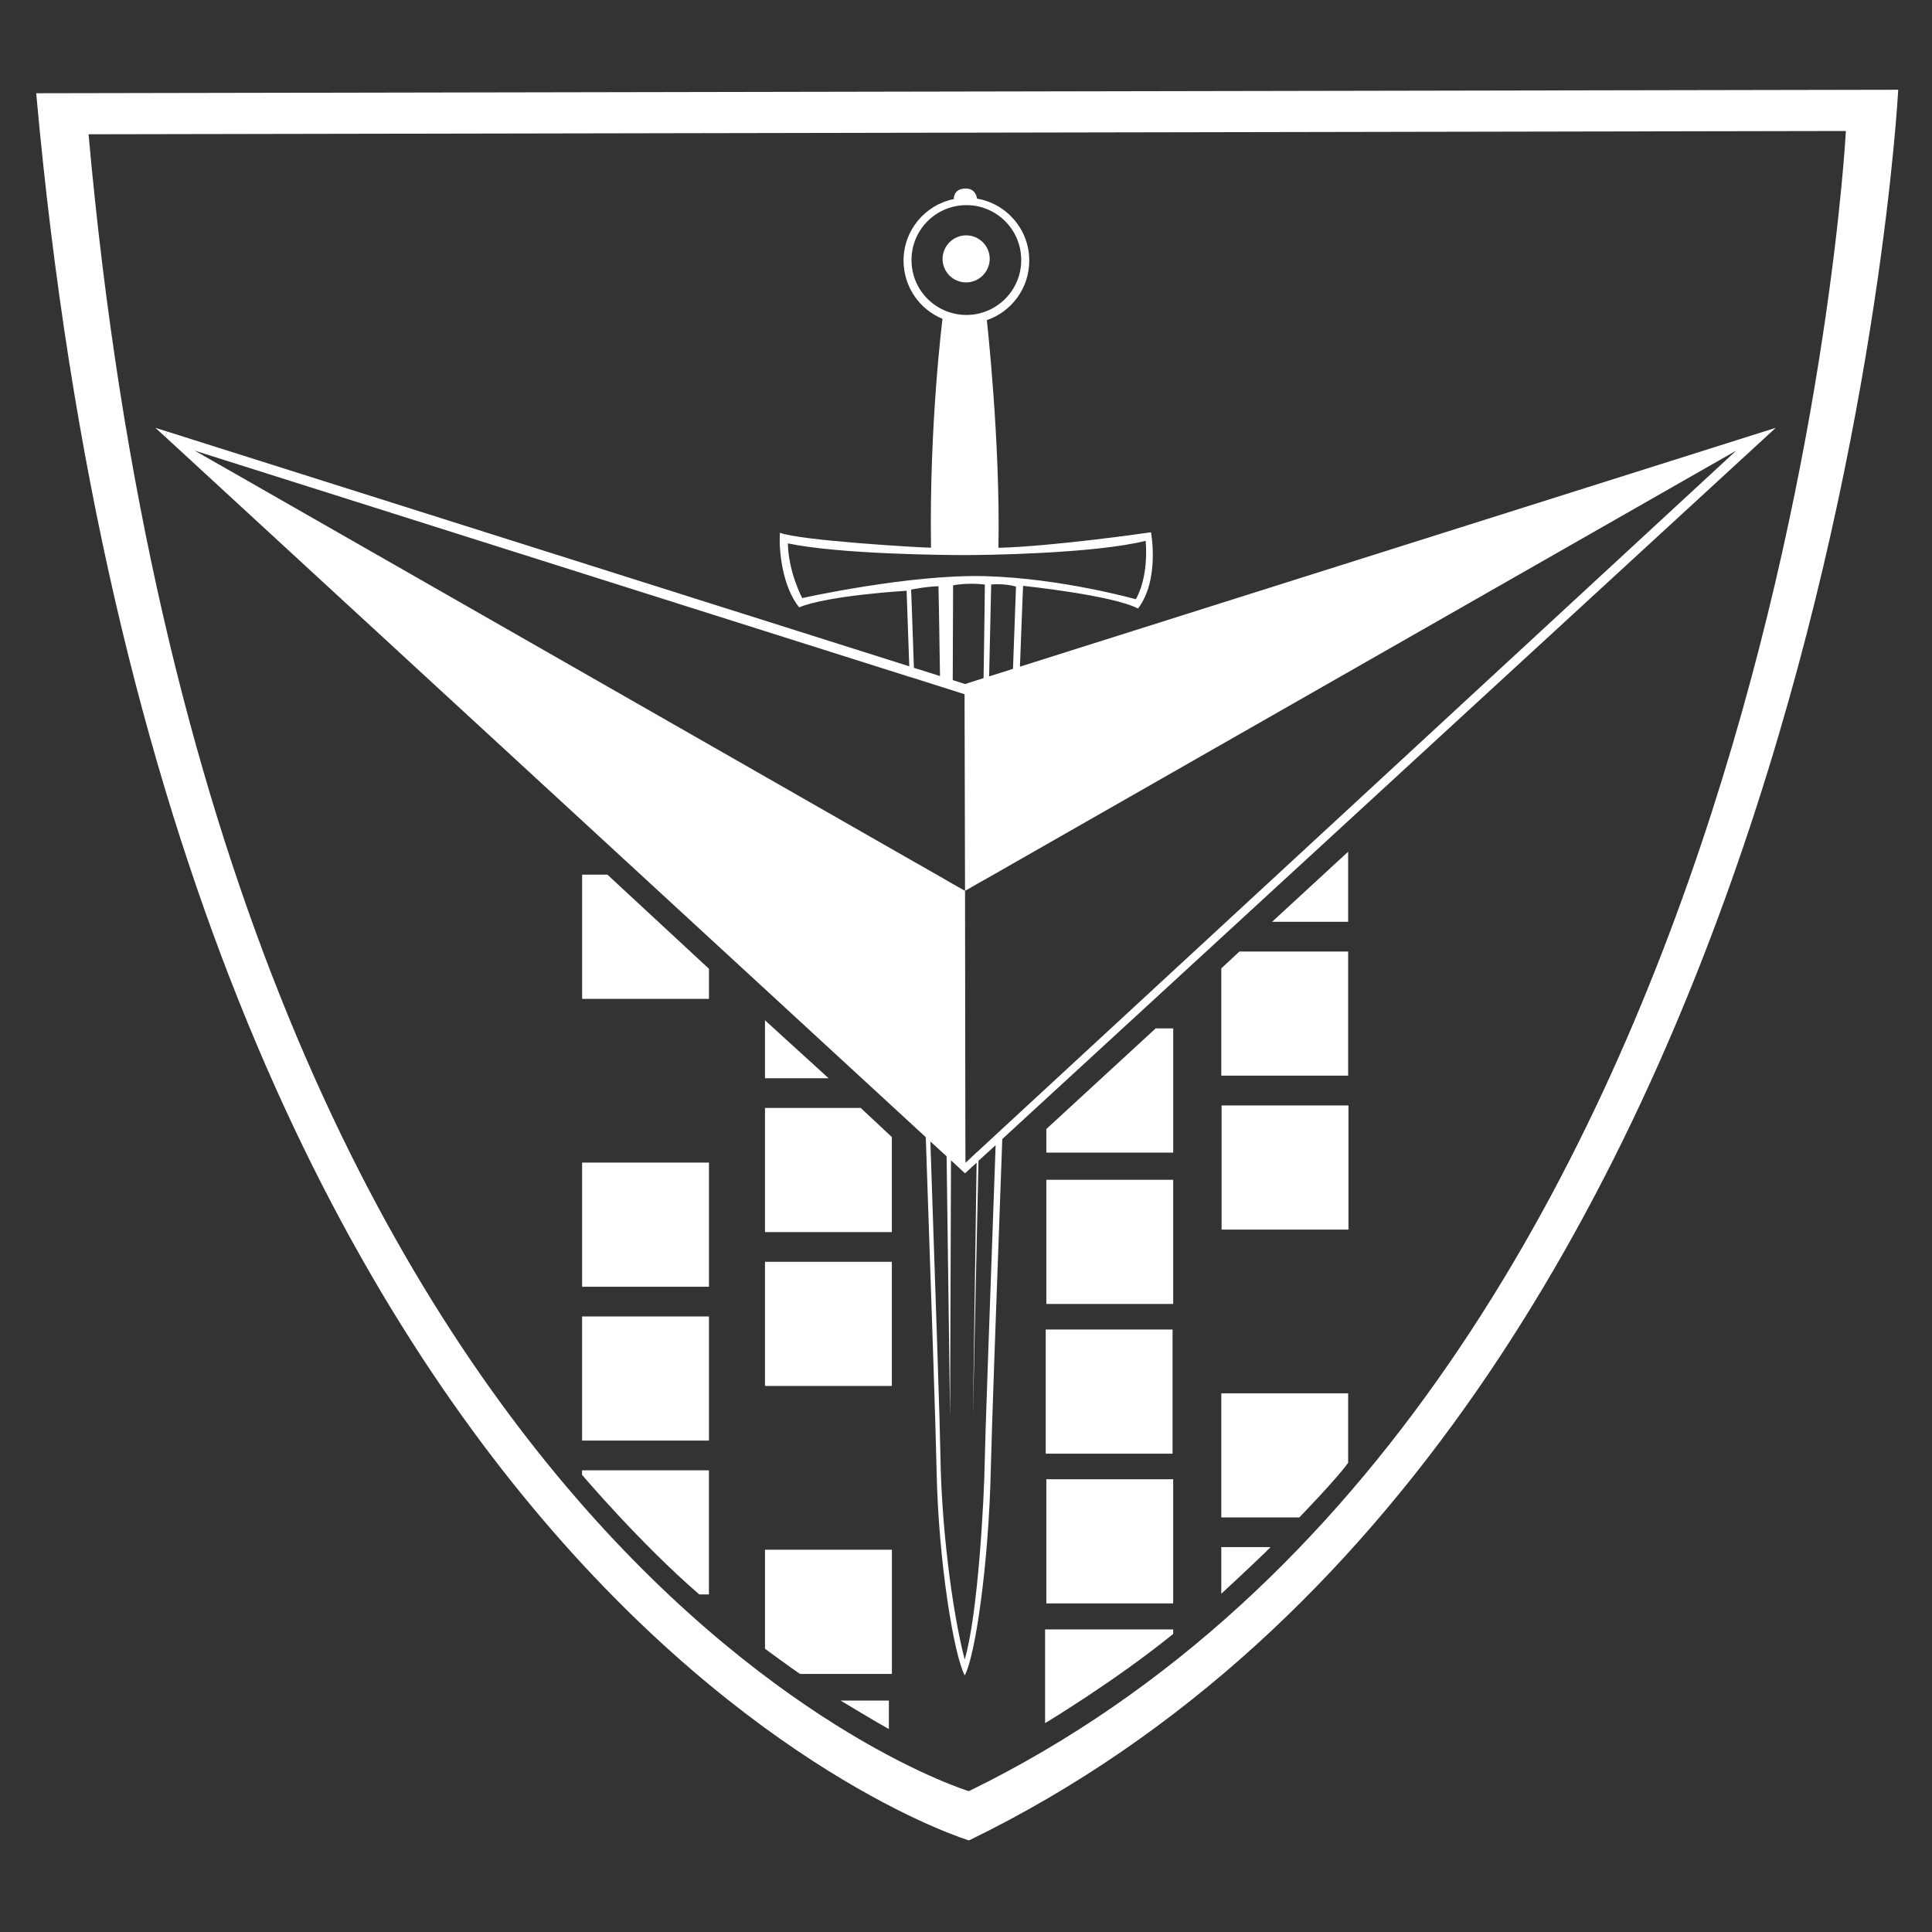
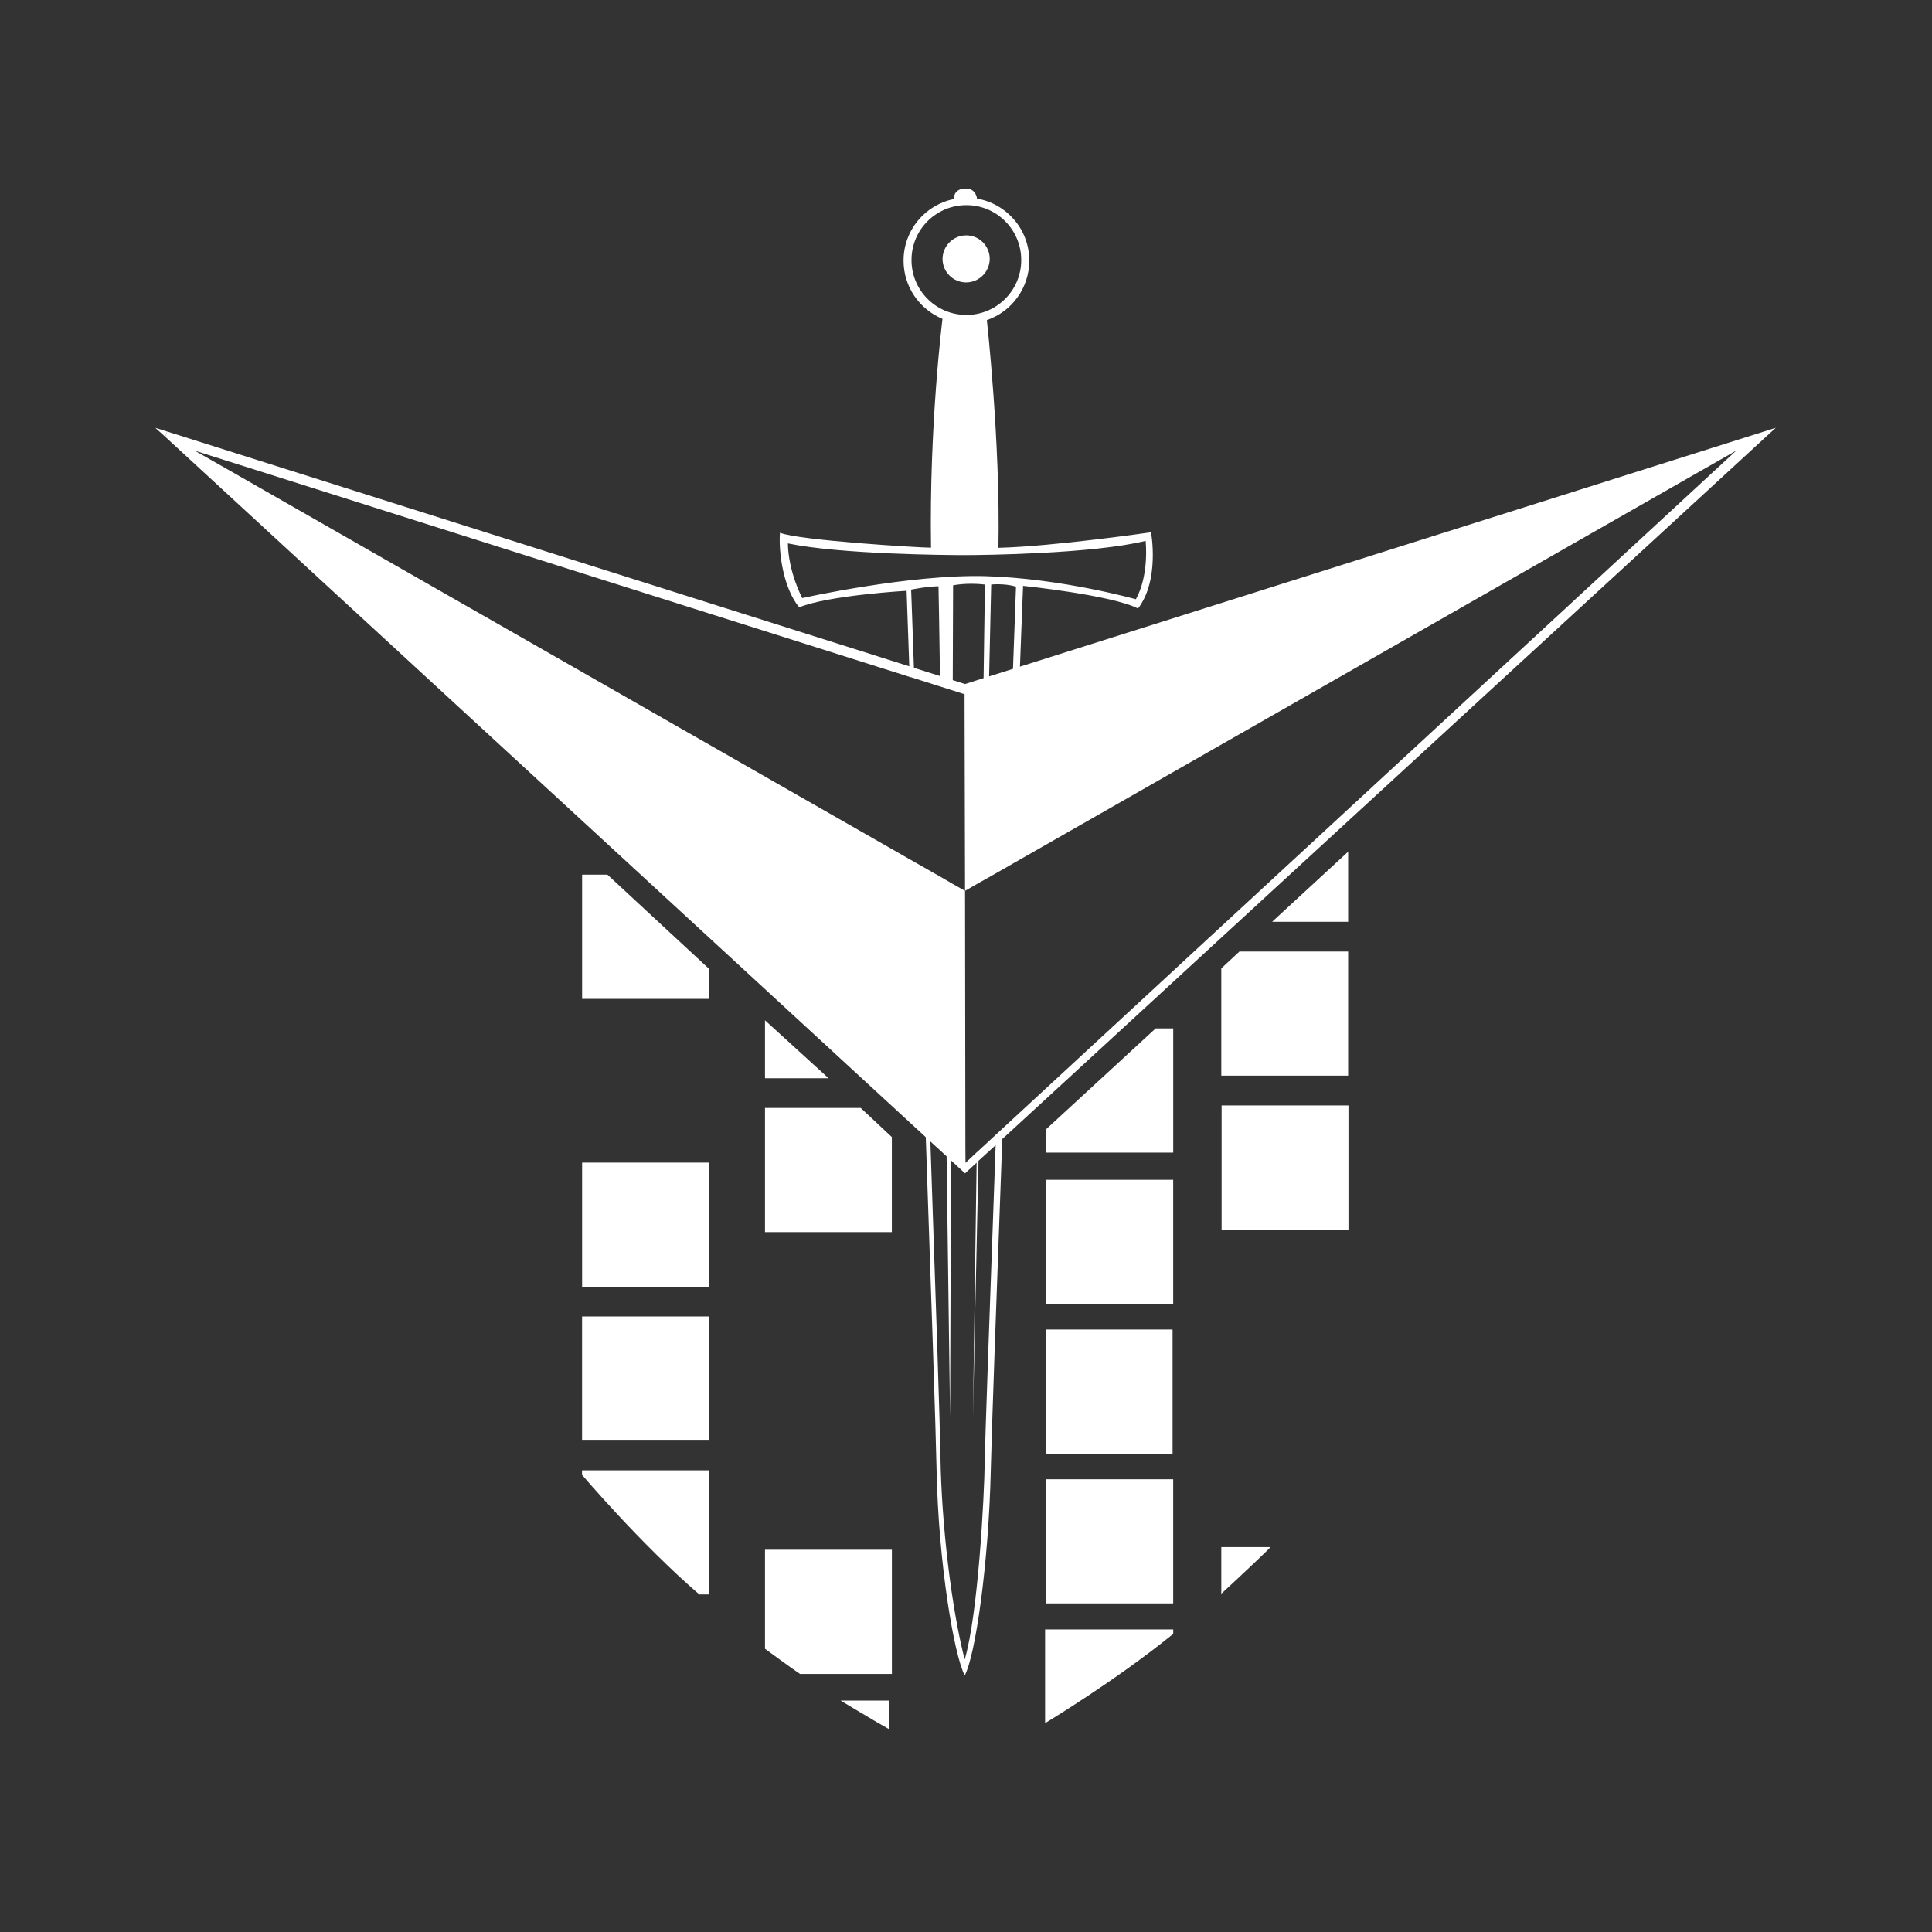
<svg xmlns="http://www.w3.org/2000/svg" version="1.1" id="Vrstva_1" x="0px" y="0px" viewBox="0 0 500 500" style="enable-background:new 0 0 500 500;" xml:space="preserve">
  <rect x="0" y="0" width="500" height="500" fill="#333333" stroke="none" />
  <style type="text/css">
	.st0{fill:#FFFFFF;}
</style>
  <g>
-     <path class="st0" d="M9.37,24.13c35.13,390.02,241.4,452.17,241.4,452.17C473.25,368.21,491.26,23.23,491.26,23.23L9.37,24.13z    M250.74,463.55c0,0-194.67-58.94-227.82-428.8l454.79-0.85C477.71,33.9,460.71,361.05,250.74,463.55z" />
    <g>
      <path class="st0" d="M43.26,111.68c-0.18,0.45-0.33,0.93-0.48,1.38l-2.58-2.34L43.26,111.68z" />
      <path class="st0" d="M230.04,440.1v7.38c-2.82-1.53-12.5-7.38-12.5-7.38H230.04z" />
      <path class="st0" d="M230.82,401.06v32.15h-23.78c-1.59-1.02-9.06-6.51-9.06-6.51v-25.64H230.82z" />
      <path class="st0" d="M183.47,380.52v32.12h-2.49c-15.11-13.01-30.35-30.95-30.35-30.95v-1.17H183.47z" />
      <rect x="150.64" y="340.7" class="st0" width="32.84" height="32.12" />
      <path class="st0" d="M303.63,421.69h-33.16v24.26c0,0,18.2-10.95,33.16-23.1V421.69z" />
      <polygon class="st0" points="183.48,250.72 157.2,226.36 150.65,226.36 150.65,258.5 183.48,258.5   " />
      <rect x="150.65" y="300.88" class="st0" width="32.83" height="32.13" />
      <polygon class="st0" points="197.98,264.05 197.98,279.05 214.44,279.05   " />
      <polygon class="st0" points="230.81,294.27 222.76,286.74 197.98,286.74 197.98,318.87 230.81,318.87   " />
-       <rect x="197.98" y="326.55" class="st0" width="32.83" height="32.13" />
      <rect x="270.79" y="305.33" class="st0" width="32.83" height="32.13" />
      <polygon class="st0" points="303.63,266.15 299.08,266.15 270.79,292.19 270.79,298.29 303.63,298.29   " />
      <rect x="270.79" y="382.83" class="st0" width="32.83" height="32.13" />
      <polygon class="st0" points="348.9,246.25 320.77,246.25 316.07,250.62 316.07,278.38 348.9,278.38   " />
      <polygon class="st0" points="348.9,220.42 329.22,238.56 348.9,238.56   " />
-       <path class="st0" d="M348.9,378.56v-17.98h-32.83v32.13h20.19C336.25,392.71,346.11,382.55,348.9,378.56z" />
      <path class="st0" d="M328.82,400.39h-12.75v12.07C316.07,412.45,325.78,403.51,328.82,400.39z" />
      <rect x="270.63" y="344.08" class="st0" width="32.83" height="32.13" />
      <rect x="316.15" y="286.09" class="st0" width="32.83" height="32.13" />
      <path class="st0" d="M256.14,67c-0.03,3.36-2.76,6.09-6.12,6.09c-3.36,0-6.09-2.73-6.09-6.09c0.03-3.36,2.76-6.09,6.12-6.09    C253.41,60.91,256.14,63.64,256.14,67z" />
      <path class="st0" d="M263.96,172.53c0.48-12.92,0.81-20.9,0.81-20.9h0.12c0,0,22.85,2.37,29.63,5.85    c5.67-7.41,3.36-19.73,3.36-19.73s-25.16,3.66-39.49,4.02c0.54-27.41-3-58.92-3-58.92c6.39-2.19,10.98-8.25,10.98-15.38    c0.03-8.07-5.85-14.75-13.52-16.07c0,0-0.21-2.67-3-2.61c-3.21,0.06-3,2.73-3,2.73c-7.44,1.5-13.01,8.07-13.01,15.92    c0,6.81,4.14,12.62,10.08,15.08c0,0-3.48,27.32-2.97,59.22c-2.88,0-34.28-1.89-39.1-3.87c-0.36,4.74,0.72,14.12,4.98,19.31    c7.53-3.12,27.8-4.29,27.8-4.29s0.27,7.41,0.69,19.55L43.26,111.68c-0.18,0.45-0.33,0.93-0.48,1.38l196.81,181.24    c1.41,40.6,2.61,76.53,2.79,85.97c0.48,24.47,4.59,48.31,7.29,53.32c2.73-4.98,6.21-28.85,6.75-53.32    c0.21-9.36,1.47-45.01,2.97-85.49l200.17-184.06L263.96,172.53z M235.9,67.27c0-7.86,6.36-14.18,14.21-14.18    c7.86,0,14.21,6.39,14.18,14.24c0,7.83-6.36,14.18-14.21,14.18C242.22,81.49,235.87,75.13,235.9,67.27z M207.62,154.78    c0,0-3.57-6.63-3.72-14.15c13.49,2.82,41.05,3.03,45.79,3.03c4.74,0,33.2-0.33,46.81-3.69c0.78,9.99-2.55,15.11-2.55,15.11    s-19.19-5.4-38.86-5.97C235.42,148.57,207.62,154.78,207.62,154.78z M262.94,151.81c0,0-0.3,8.13-0.78,21.29l-6.18,1.95    l0.54-23.78C256.53,151.27,259.92,150.91,262.94,151.81z M254.88,151.27c0,1.32-0.12,10.44-0.33,24.23l-4.8,1.53l-3.18-1.02    l0.09-24.53C246.66,151.48,250.14,150.73,254.88,151.27z M243.27,174.96l-6.75-2.13c-0.42-12.53-0.72-20.24-0.72-20.24    s3.96-0.81,7.08-0.87C242.94,153.25,243.06,161.91,243.27,174.96z M254.85,378.09c-0.12,9.48-1.74,39.79-5.19,51.4    c-3.39-13.07-6.03-35.15-6.27-52.57c-0.09-6.69-1.23-41.35-2.61-81.51l4.2,3.84c0.51,37.57,0.9,67.56,0.9,67.56l0.24-66.51    l3.63,3.36l3-2.76c-0.54,36.94-0.96,66.18-0.96,66.18l1.44-66.66l4.44-4.05C256.14,338.51,254.88,374.37,254.85,378.09z     M257.76,293.62l-4.47,4.14l-0.51,0.45l-2.91,2.73l-0.03-4.32l-0.09-66.06l-3.39-1.92l-2.37-1.38l-5.67-3.24l-1.23-0.69    L60.92,122.63l-10.53-6l184.99,58.54l1.23,0.36l6.69,2.13l3.24,1.02l3.09,0.99v2.7l0.12,48.19l4.05-2.34l1.05-0.57l5.43-3.09    l1.77-1.02l176.75-100.91l10.53-6l-189.85,175.4L257.76,293.62z" />
    </g>
  </g>
</svg>